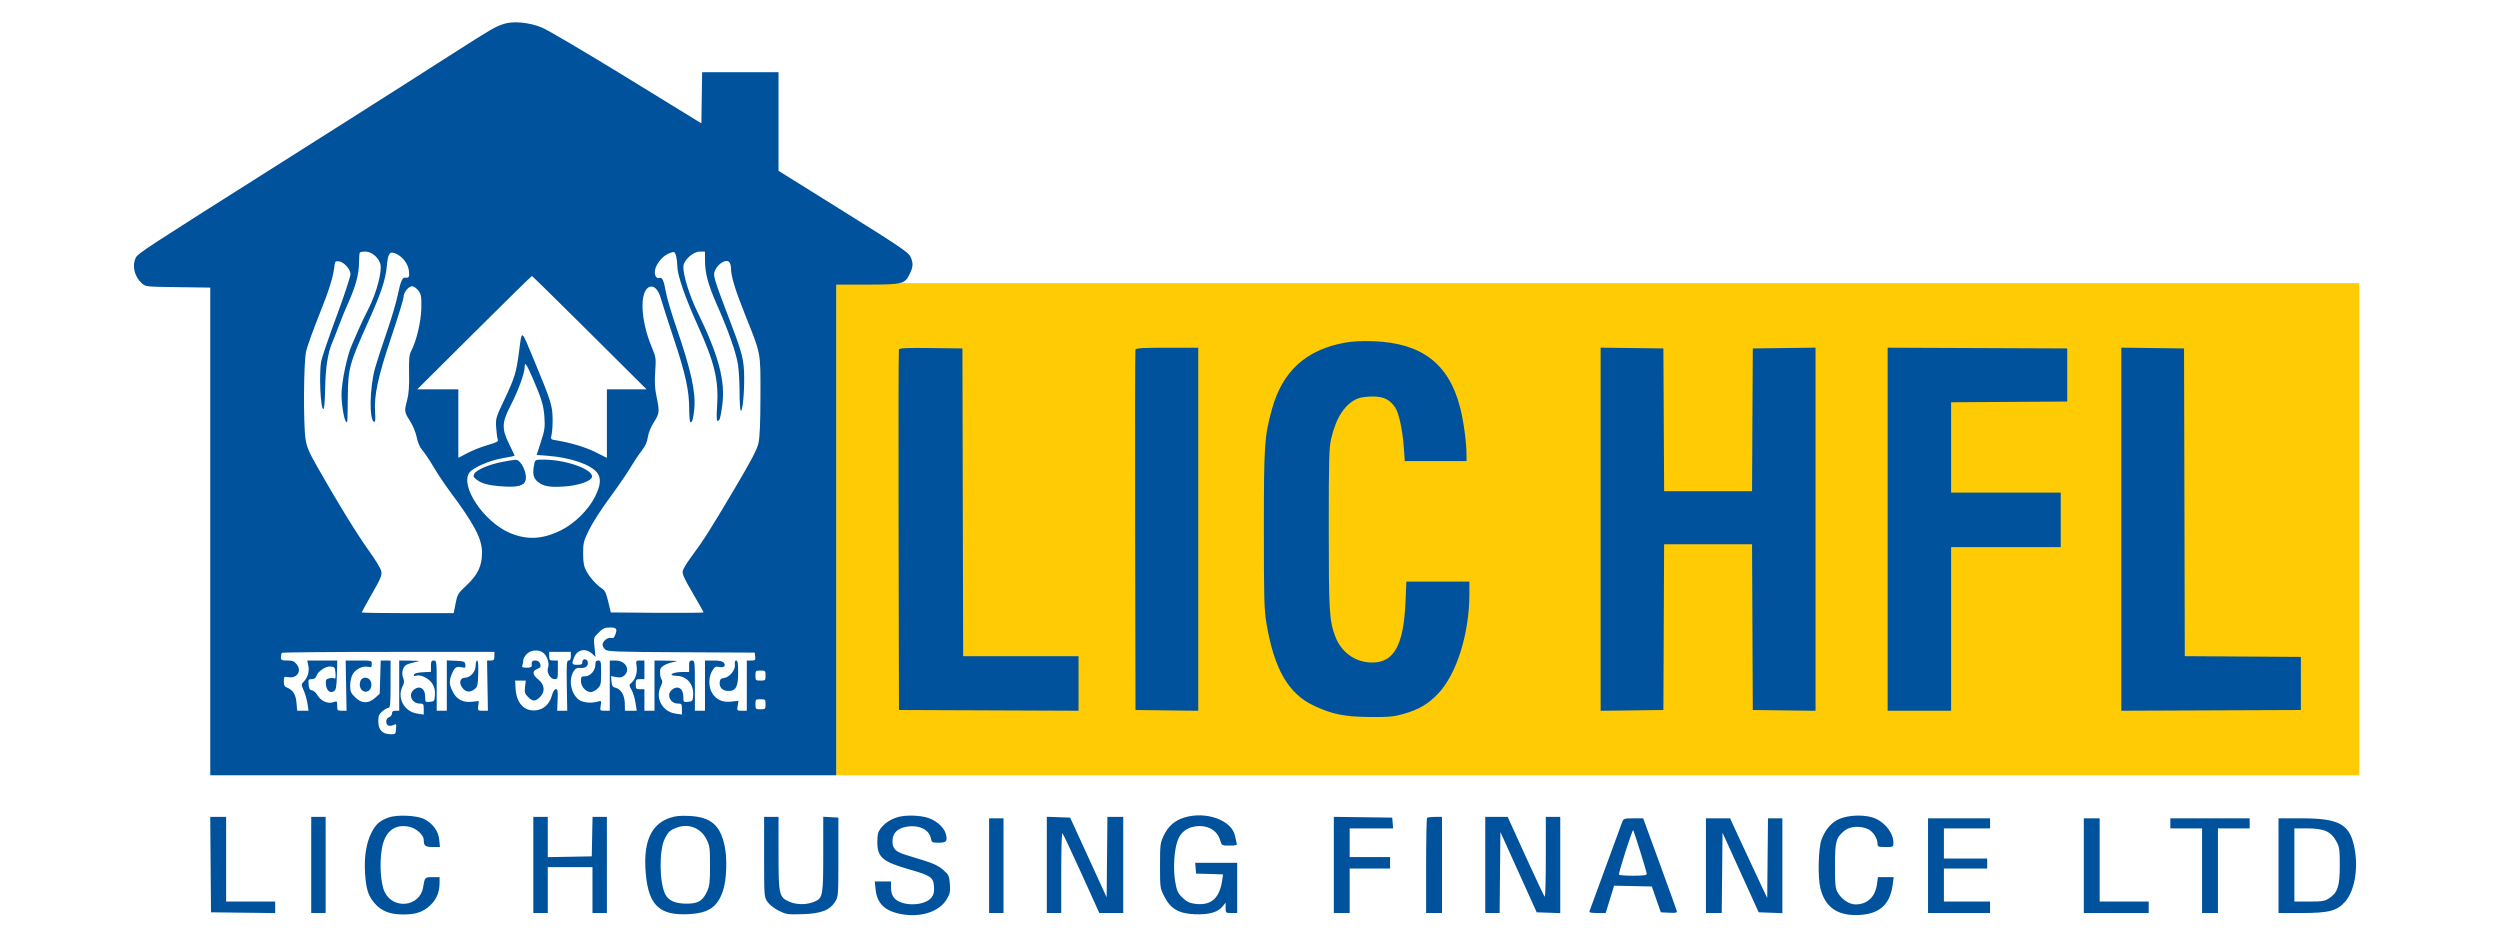
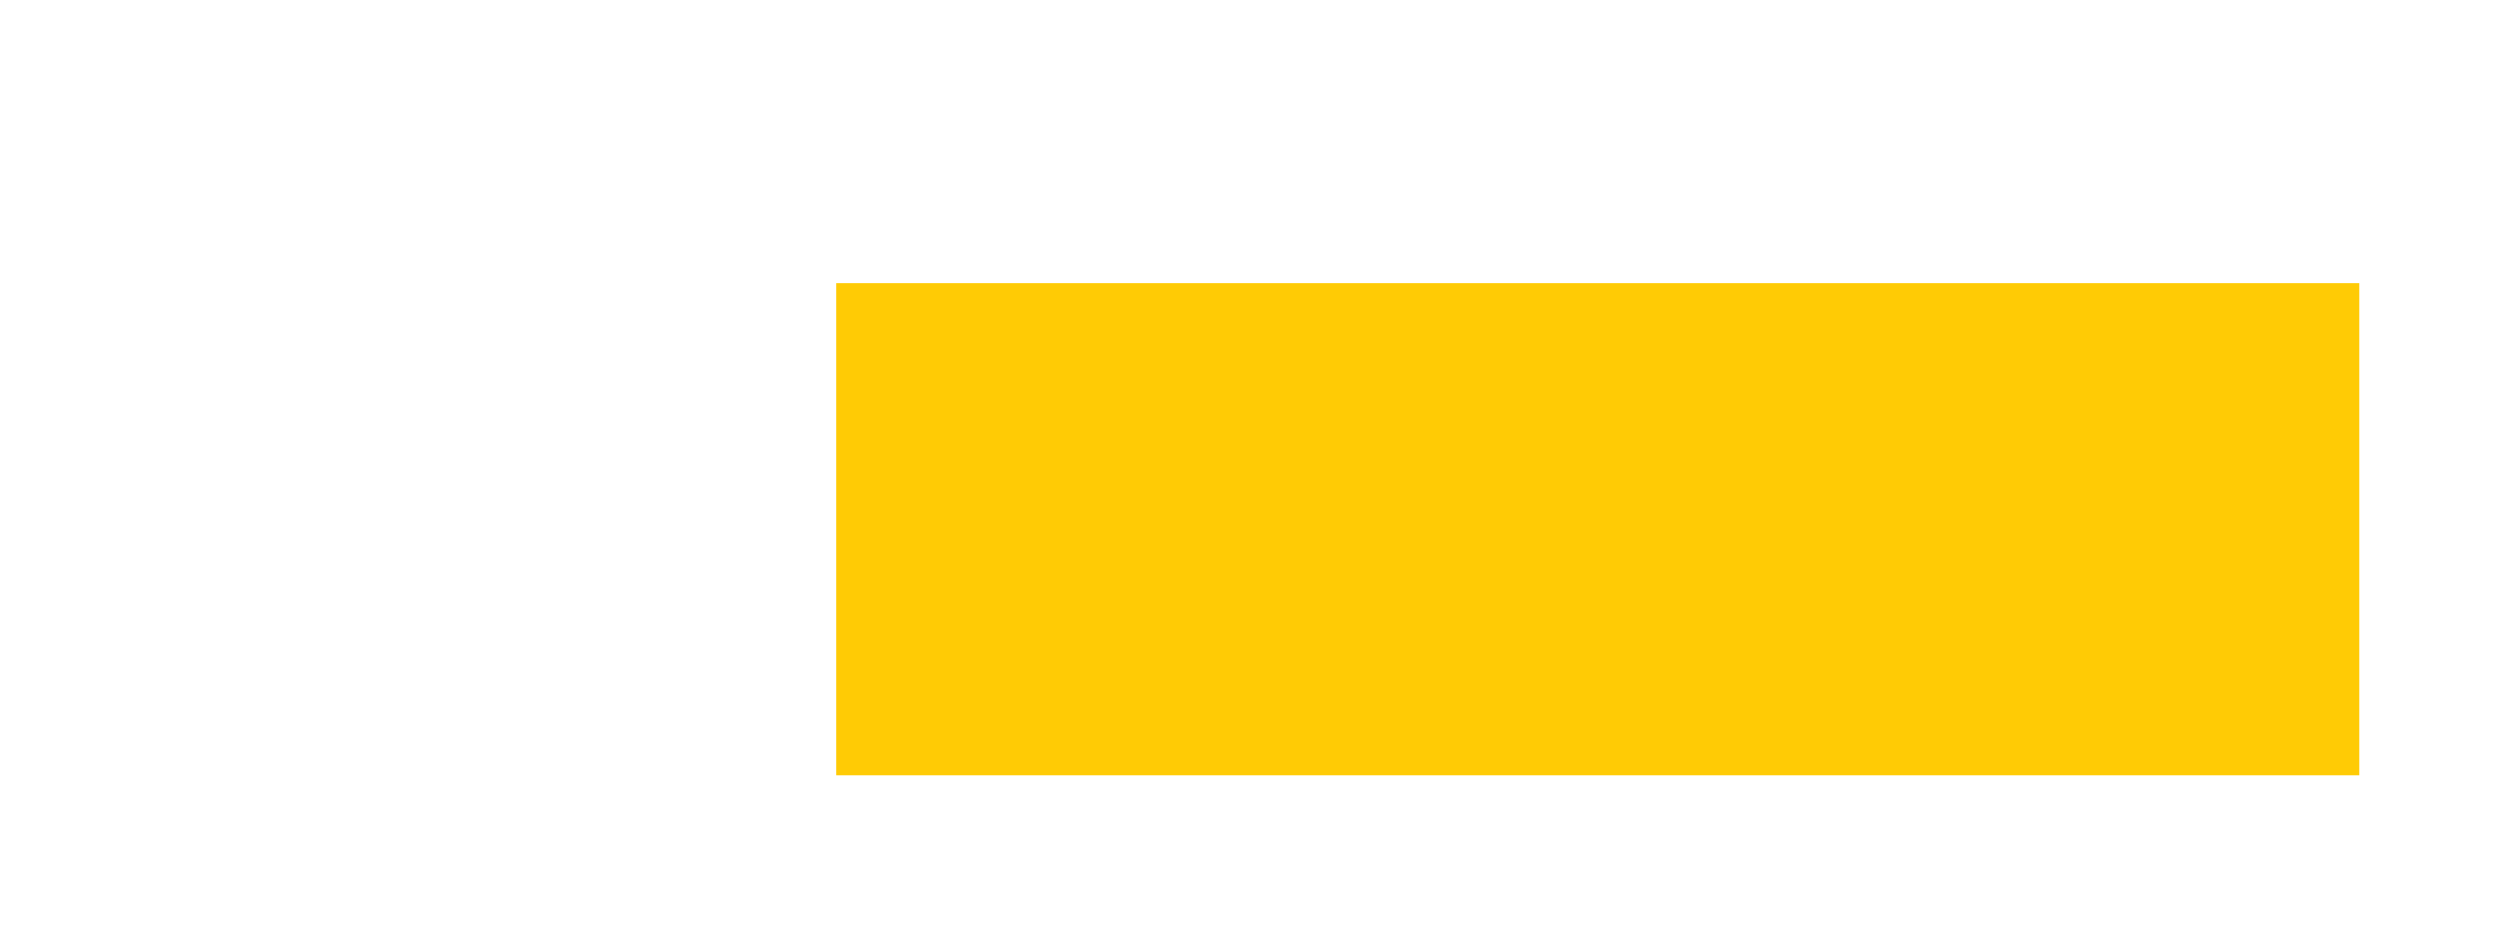
<svg xmlns="http://www.w3.org/2000/svg" width="224" height="84" viewBox="0 0 224 84" fill="none">
  <rect width="224" height="84" fill="white" />
-   <path d="M74.925 25.37V69.466H211.392V25.37H74.925Z" fill="#FFCB05" />
-   <path fill-rule="evenodd" clip-rule="evenodd" d="M45.138 2.144C44.35 2.405 44.011 2.602 40.641 4.758C38.921 5.859 36.787 7.221 35.898 7.785C35.01 8.348 33.004 9.623 31.44 10.618C29.876 11.613 26.707 13.622 24.397 15.081C13.28 22.106 12.369 22.701 12.18 23.065C11.809 23.779 12.027 24.757 12.695 25.37C13.043 25.69 13.056 25.692 15.942 25.73L18.84 25.769V47.617V69.466H46.883H74.925V47.482V25.499H77.716C80.889 25.499 81.069 25.453 81.519 24.529C81.829 23.891 81.84 23.552 81.566 22.98C81.39 22.609 80.475 21.992 75.557 18.925L69.756 15.306V10.889V6.472H66.335H62.913L62.878 8.763L62.843 11.053L56.187 6.965C52.527 4.717 49.099 2.697 48.571 2.476C47.442 2.004 45.987 1.863 45.138 2.144ZM32.236 22.638C32.204 22.691 32.173 23.097 32.167 23.541C32.153 24.574 31.873 25.639 31.249 27.027C30.975 27.636 30.568 28.626 30.345 29.227C30.122 29.828 29.853 30.514 29.748 30.752C29.376 31.592 29.159 33.022 29.133 34.819C29.117 35.847 29.052 36.634 28.98 36.654C28.721 36.727 28.571 33.466 28.782 32.355C28.849 32.006 29.468 30.195 30.158 28.331C30.849 26.467 31.408 24.768 31.402 24.556C31.389 24.09 30.808 23.465 30.342 23.413C30.081 23.384 30.013 23.439 29.985 23.699C29.871 24.772 29.543 25.848 28.638 28.114C28.077 29.517 27.534 31.021 27.431 31.457C27.208 32.399 27.168 37.888 27.374 39.308C27.481 40.045 27.66 40.473 28.421 41.815C30.218 44.985 32.044 47.953 33.054 49.346C33.618 50.124 34.117 50.949 34.163 51.18C34.236 51.541 34.12 51.822 33.328 53.204C32.823 54.087 32.409 54.838 32.409 54.874C32.409 54.909 34.264 54.938 36.53 54.938H40.652L40.82 54.071C40.979 53.252 41.033 53.161 41.79 52.457C42.804 51.513 43.188 50.711 43.188 49.539C43.187 48.255 42.532 47.008 40.259 43.957C39.842 43.397 39.206 42.443 38.847 41.836C38.487 41.229 38.034 40.553 37.841 40.334C37.618 40.08 37.434 39.659 37.337 39.177C37.249 38.743 36.991 38.118 36.735 37.718C36.223 36.919 36.213 36.84 36.485 35.822C36.624 35.301 36.675 34.592 36.654 33.469C36.629 32.173 36.665 31.784 36.839 31.457C37.314 30.565 37.73 28.804 37.751 27.599C37.769 26.584 37.734 26.37 37.501 26.056C37.351 25.856 37.111 25.674 36.966 25.652C36.638 25.604 36.157 26.181 36.157 26.624C36.157 26.8 35.659 28.423 35.051 30.23C33.856 33.784 33.504 35.431 33.608 36.978C33.649 37.574 33.623 37.836 33.527 37.804C33.064 37.65 33.117 34.701 33.613 32.955C33.784 32.354 34.255 30.908 34.66 29.741C35.066 28.574 35.507 27.08 35.641 26.42C35.866 25.311 36.054 24.847 36.266 24.875C36.649 24.925 36.705 24.835 36.64 24.266C36.565 23.603 36.002 22.905 35.362 22.683C34.893 22.52 34.761 22.738 34.656 23.854C34.538 25.098 34.16 26.229 32.993 28.83C31.306 32.591 31.192 33.006 31.165 35.462C31.137 38.01 31.143 37.919 30.998 37.77C30.821 37.587 30.6 36.231 30.6 35.324C30.6 34.21 31.121 31.763 31.556 30.836C31.656 30.623 31.893 30.079 32.083 29.628C32.272 29.176 32.685 28.305 33.001 27.692C33.732 26.27 34.258 24.301 34.078 23.654C33.911 23.054 33.291 22.542 32.73 22.542C32.491 22.542 32.269 22.585 32.236 22.638ZM59.829 22.758C59.302 23.016 58.802 23.648 58.692 24.191C58.602 24.64 58.812 25.011 59.094 24.902C59.335 24.811 59.486 25.151 59.672 26.206C59.759 26.701 60.179 28.118 60.607 29.355C61.913 33.141 62.359 35.171 62.207 36.649C62.116 37.539 62.029 37.84 61.865 37.84C61.804 37.84 61.755 37.334 61.754 36.715C61.754 35.008 61.44 33.556 60.384 30.384C59.854 28.793 59.329 27.157 59.215 26.748C58.998 25.963 58.6 25.553 58.204 25.704C57.285 26.055 57.378 28.667 58.395 31.098C58.778 32.011 58.79 32.097 58.706 33.305C58.642 34.239 58.672 34.81 58.825 35.526C59.11 36.866 59.091 37.051 58.581 37.846C58.311 38.269 58.098 38.794 58.046 39.169C57.986 39.603 57.818 39.972 57.49 40.391C57.232 40.72 56.769 41.414 56.463 41.931C56.157 42.45 55.321 43.664 54.607 44.631C53.892 45.598 53.069 46.881 52.777 47.482C52.289 48.486 52.246 48.658 52.249 49.603C52.252 50.409 52.314 50.747 52.535 51.164C52.839 51.736 53.48 52.449 53.97 52.759C54.196 52.902 54.329 53.192 54.499 53.912L54.727 54.874L58.881 54.908C61.167 54.927 63.036 54.908 63.036 54.867C63.036 54.825 62.599 54.045 62.064 53.133C61.282 51.8 61.108 51.409 61.176 51.138C61.223 50.953 61.591 50.358 61.994 49.817C63.033 48.42 63.658 47.434 65.853 43.73C67.328 41.242 67.829 40.282 67.959 39.699C68.077 39.172 68.132 37.85 68.136 35.462C68.142 31.471 68.207 31.818 66.766 28.211C65.856 25.933 65.497 24.746 65.494 24.004C65.493 23.783 65.409 23.533 65.307 23.449C65.029 23.22 64.365 23.613 64.101 24.166C63.856 24.677 63.86 24.691 65.551 29.141C66.51 31.662 66.66 32.276 66.678 33.726C66.695 35.206 66.542 36.812 66.383 36.812C66.319 36.812 66.267 36.085 66.267 35.197C66.267 34.309 66.202 33.168 66.123 32.661C65.959 31.607 65.259 29.618 64.246 27.327C63.45 25.525 63.17 24.494 63.168 23.345L63.166 22.542H62.698C62.084 22.542 61.227 23.342 61.227 23.916C61.227 24.702 61.791 26.516 62.458 27.877C64.396 31.834 65.013 34.145 64.712 36.33C64.553 37.485 64.485 37.712 64.296 37.712C64.207 37.712 64.191 37.292 64.248 36.458C64.411 34.063 64.045 32.531 62.491 29.098C61.417 26.727 60.716 24.714 60.695 23.94C60.675 23.198 60.547 22.637 60.387 22.588C60.316 22.566 60.065 22.643 59.829 22.758ZM42.489 29.805L37.386 34.883H39.227H41.067V37.955V41.026L41.875 40.597C42.319 40.361 43.135 40.038 43.688 39.879C44.493 39.647 44.676 39.55 44.605 39.39C44.557 39.28 44.49 38.804 44.458 38.332C44.401 37.494 44.418 37.435 45.242 35.697C46.107 33.869 46.259 33.375 46.493 31.605C46.778 29.461 46.658 29.408 47.816 32.19C49.332 35.832 49.495 36.335 49.515 37.455C49.524 37.985 49.486 38.633 49.43 38.894C49.329 39.368 49.331 39.37 49.818 39.45C51.151 39.67 52.472 40.069 53.377 40.523L54.378 41.027V37.955V34.883H56.154H57.931L52.827 29.805C50.02 27.012 47.694 24.727 47.658 24.727C47.622 24.727 45.296 27.012 42.489 29.805ZM120.479 30.708C117.005 31.35 114.907 33.265 113.968 36.653C113.293 39.089 113.242 39.851 113.242 47.418C113.242 53.646 113.27 54.653 113.476 55.868C114.168 59.954 115.435 62.152 117.719 63.228C119.359 64.001 120.462 64.224 122.74 64.242C124.478 64.256 124.88 64.219 125.775 63.961C127.128 63.573 127.96 63.085 128.842 62.165C130.511 60.425 131.657 56.773 131.657 53.199V52.11H128.834H126.011L125.933 53.942C125.768 57.819 124.896 59.387 122.918 59.364C121.429 59.347 120.182 58.457 119.64 57.024C119.106 55.612 119.057 54.8 119.057 47.354C119.057 41.093 119.084 40.104 119.277 39.285C119.724 37.384 120.527 36.174 121.652 35.707C121.891 35.607 122.486 35.526 122.976 35.526C123.976 35.526 124.52 35.79 125.01 36.513C125.343 37.006 125.671 38.533 125.785 40.122L125.869 41.311H128.634H131.399V40.728C131.399 39.623 131.127 37.645 130.81 36.443C129.787 32.565 127.367 30.731 123.063 30.574C122.015 30.536 121.178 30.579 120.479 30.708ZM80.543 31.313C80.509 31.403 80.495 38.708 80.514 47.546L80.547 63.616L88.591 63.649L96.636 63.682V61.239V58.795H91.468H86.299L86.266 45.007L86.233 31.22L83.419 31.185C81.238 31.158 80.591 31.187 80.543 31.313ZM101.736 31.316C101.702 31.404 101.689 38.708 101.707 47.546L101.741 63.616L104.551 63.651L107.362 63.685V47.42V31.155H104.58C102.473 31.155 101.782 31.194 101.736 31.316ZM143.417 47.418V63.685L146.228 63.651L149.039 63.616L149.072 56.192L149.105 48.768H153.045H156.984L157.017 56.192L157.051 63.616L159.862 63.651L162.672 63.685V47.418V31.15L159.862 31.185L157.051 31.22L157.017 37.615L156.984 44.011H153.045H149.106L149.072 37.615L149.039 31.22L146.228 31.185L143.417 31.15V47.418ZM169.134 47.417V63.681H171.977H174.82V56.353V49.025H179.731H184.641V46.582V44.14H179.731H174.82V40.091V36.043L180.021 36.01L185.223 35.976V33.598V31.22L177.178 31.186L169.134 31.153V47.417ZM190.069 47.416V63.682L198.113 63.649L206.158 63.616V61.238V58.859L200.957 58.826L195.756 58.792L195.723 45.006L195.69 31.22L192.88 31.185L190.069 31.15V47.416ZM47.012 32.875C47.012 33.424 46.437 35.003 45.755 36.324C44.958 37.868 44.938 38.415 45.629 39.807C45.892 40.336 46.107 40.794 46.107 40.824C46.107 40.854 45.64 40.955 45.068 41.047C43.895 41.237 42.377 41.895 42.053 42.356C41.207 43.557 43.353 46.756 45.67 47.746C47.2 48.4 48.597 48.334 50.236 47.529C51.473 46.923 52.728 45.686 53.319 44.493C53.819 43.482 53.877 42.852 53.514 42.367C52.963 41.629 51.126 40.995 49.082 40.839L48.084 40.762L48.466 39.59C48.8 38.566 48.84 38.29 48.781 37.39C48.711 36.323 48.523 35.702 47.715 33.855C47.157 32.581 47.012 32.378 47.012 32.875ZM44.971 41.392C43.814 41.618 42.687 42.1 42.5 42.447C42.383 42.664 42.416 42.751 42.698 42.971C43.171 43.342 43.798 43.502 45.101 43.587C46.396 43.672 46.971 43.511 47.092 43.031C47.259 42.369 46.674 41.174 46.194 41.195C46.04 41.202 45.489 41.29 44.971 41.392ZM47.868 41.584C47.696 42.442 47.77 42.816 48.179 43.159C48.676 43.575 49.233 43.677 50.549 43.591C51.686 43.517 52.782 43.177 53.002 42.83C53.419 42.17 50.846 41.183 48.714 41.183C47.961 41.183 47.948 41.189 47.868 41.584ZM53.637 56.678C53.181 57.132 53.18 57.134 53.269 57.992L53.357 58.852L53.06 58.578C52.488 58.05 51.747 58.181 51.462 58.86C51.196 59.493 51.224 59.567 51.729 59.567C52.1 59.567 52.181 59.519 52.181 59.3C52.181 58.989 52.609 58.999 52.664 59.311C52.726 59.664 52.471 59.878 52.024 59.848C51.669 59.825 51.554 59.886 51.37 60.195C50.925 60.945 51.175 62.192 51.872 62.698C52.231 62.958 52.939 63.032 53.524 62.87C53.893 62.768 53.896 62.772 53.823 63.224C53.749 63.673 53.755 63.681 54.192 63.681H54.636V61.431V59.181H55.153C56.044 59.181 56.519 59.999 55.934 60.526C55.742 60.699 55.568 60.733 55.215 60.667L54.749 60.58L54.79 61.065C54.822 61.455 54.891 61.563 55.142 61.621C55.636 61.736 55.965 62.288 55.98 63.028L55.993 63.679L56.523 63.68L57.053 63.681L56.936 62.941C56.873 62.535 56.711 62.018 56.578 61.792C56.364 61.431 56.358 61.364 56.528 61.223C56.92 60.9 57.124 60.314 57.044 59.738C56.969 59.188 56.973 59.181 57.353 59.181H57.738V60.017V60.852H57.35C56.993 60.852 56.963 60.888 56.963 61.302C56.963 61.716 56.993 61.752 57.35 61.752H57.738V62.716V63.681H58.19H58.643V61.431V59.181L59.773 59.195C60.778 59.208 60.841 59.221 60.338 59.32C59.651 59.454 59.165 59.752 59.145 60.052C59.119 60.436 59.181 60.783 59.301 60.929C59.373 61.016 59.337 61.231 59.209 61.488C58.687 62.528 59.339 63.76 60.505 63.936L61.098 64.025V63.532C61.098 63.071 61.073 63.038 60.718 63.038C60.059 63.038 59.704 62.257 60.171 61.836C60.699 61.361 61.227 61.657 61.227 62.429C61.227 62.912 61.239 62.924 61.647 62.885C62.04 62.847 62.07 62.81 62.107 62.306C62.178 61.33 61.555 60.583 60.649 60.557C59.748 60.532 60.234 60.209 61.173 60.209H61.744V59.695C61.744 59.267 61.787 59.181 62.003 59.181C62.251 59.181 62.261 59.267 62.261 61.431V63.681H62.713H63.166V61.431V59.181H63.925C64.433 59.181 64.737 59.243 64.841 59.368C65.077 59.651 64.875 59.851 64.449 59.758C64.128 59.687 64.043 59.734 63.816 60.104C63.476 60.659 63.472 61.553 63.807 62.099C64.175 62.7 64.752 62.956 65.531 62.864L66.17 62.789L66.098 63.235C66.026 63.671 66.034 63.681 66.469 63.681H66.913V61.431V59.181H67.309C67.666 59.181 67.702 59.145 67.665 58.827L67.624 58.474L61.042 58.441C55.144 58.411 54.436 58.385 54.225 58.196C54.096 58.079 53.99 57.886 53.99 57.767C53.99 57.451 54.455 57.08 54.754 57.158C54.949 57.209 55.041 57.134 55.144 56.838C55.324 56.325 55.237 56.224 54.616 56.224C54.191 56.224 54.009 56.308 53.637 56.678ZM47.2 58.597C47.026 58.77 46.883 59.026 46.883 59.165C46.883 59.303 46.847 59.508 46.804 59.62C46.742 59.783 46.821 59.824 47.198 59.824C47.5 59.824 47.662 59.766 47.648 59.663C47.6 59.294 47.675 59.181 47.967 59.181C48.248 59.181 48.434 59.391 48.434 59.709C48.434 59.776 48.288 59.885 48.11 59.952C47.66 60.123 47.708 60.467 48.24 60.89C48.811 61.344 48.866 61.977 48.375 62.465C47.971 62.867 47.729 62.863 47.313 62.449C47.029 62.166 46.99 62.036 47.045 61.55L47.109 60.981H46.632H46.154L46.198 61.709C46.276 63.013 46.984 63.761 48.027 63.644C48.734 63.564 49.249 63.074 49.466 62.271C49.553 61.95 49.682 61.752 49.806 61.752C49.971 61.752 49.997 61.915 49.962 62.717L49.92 63.681L50.372 63.681L50.824 63.681L50.786 61.431C50.753 59.471 50.774 59.181 50.948 59.181C51.083 59.181 51.147 59.057 51.147 58.795V58.41H50.178H49.209V58.795C49.209 59.138 49.252 59.181 49.597 59.181H49.984V60.017C49.984 60.798 49.965 60.852 49.694 60.851C49.301 60.85 48.95 60.242 49.103 59.828C49.25 59.434 49.015 58.726 48.653 58.474C48.224 58.175 47.568 58.231 47.2 58.597ZM25.258 58.495C25.211 58.542 25.172 58.716 25.172 58.881C25.172 59.15 25.231 59.181 25.744 59.181C26.21 59.181 26.367 59.245 26.587 59.523C27.058 60.118 26.625 60.797 25.851 60.677C25.445 60.613 25.431 60.626 25.431 61.056C25.431 61.399 25.497 61.527 25.721 61.612C26.245 61.811 26.505 62.23 26.567 62.975L26.626 63.681H27.134H27.643L27.556 63.07C27.509 62.734 27.359 62.204 27.223 61.891C26.978 61.327 26.978 61.322 27.244 61.04C27.593 60.671 27.736 60.12 27.619 59.599L27.526 59.181H28.873H30.221L30.184 60.485C30.154 61.562 30.108 61.814 29.921 61.931C29.575 62.148 29.25 61.875 29.203 61.325C29.169 60.922 29.206 60.85 29.486 60.78C29.664 60.736 29.875 60.739 29.954 60.788C30.055 60.85 30.087 60.706 30.059 60.318C30.021 59.797 29.991 59.757 29.616 59.721C29.172 59.678 28.479 60.154 28.337 60.601C28.285 60.762 28.14 60.852 27.934 60.852C27.641 60.852 27.616 60.895 27.652 61.334C27.683 61.702 27.754 61.825 27.951 61.853C28.093 61.874 28.306 62.057 28.424 62.262C28.733 62.798 29.357 63.09 29.835 62.925C30.204 62.797 30.212 62.803 30.212 63.237C30.212 63.651 30.239 63.681 30.632 63.681L31.052 63.681L31.012 61.431L30.971 59.181H32.142C33.302 59.181 33.314 59.184 33.314 59.499C33.314 59.781 33.271 59.809 32.944 59.744C32.458 59.647 31.822 59.98 31.571 60.462C31.463 60.67 31.375 61.108 31.375 61.437C31.375 61.946 31.441 62.1 31.815 62.472C32.395 63.049 32.999 63.07 33.602 62.534L34.024 62.16L34.068 60.67L34.111 59.181H34.552H34.994V61.302C34.994 63.066 34.962 63.423 34.807 63.423C34.704 63.423 34.457 63.563 34.258 63.733C33.959 63.989 33.895 64.147 33.895 64.63C33.895 65.381 34.244 65.764 34.949 65.786C35.435 65.801 35.447 65.791 35.487 65.311C35.524 64.855 35.508 64.829 35.27 64.957C35.128 65.032 34.921 65.059 34.809 65.016C34.512 64.903 34.552 64.358 34.864 64.259C35.007 64.214 35.123 64.066 35.123 63.929C35.123 63.75 35.213 63.681 35.446 63.681H35.769V61.431V59.181L36.77 59.195C37.672 59.208 37.718 59.22 37.229 59.316C36.93 59.374 36.567 59.486 36.423 59.563C36.084 59.743 35.95 60.283 36.127 60.75C36.234 61.032 36.224 61.198 36.083 61.467C35.538 62.507 36.197 63.758 37.385 63.938L37.966 64.025V63.532C37.966 63.071 37.941 63.038 37.586 63.038C36.926 63.038 36.572 62.257 37.039 61.836C37.567 61.361 38.095 61.657 38.095 62.429C38.095 62.912 38.107 62.924 38.515 62.885C38.915 62.847 38.937 62.816 38.97 62.266C38.995 61.861 38.926 61.56 38.741 61.262C38.446 60.786 37.697 60.412 37.295 60.539C37.106 60.598 37.047 60.572 37.089 60.448C37.126 60.335 37.405 60.26 37.879 60.235L38.612 60.197V59.689C38.612 59.267 38.656 59.181 38.87 59.181C39.119 59.181 39.129 59.267 39.129 61.431V63.681H39.581H40.034V61.425V59.169L40.841 59.207C41.582 59.242 41.653 59.271 41.693 59.553C41.732 59.83 41.699 59.853 41.364 59.786C40.884 59.691 40.734 59.791 40.491 60.37C40.228 60.997 40.24 61.307 40.553 61.95C40.9 62.663 41.473 62.969 42.288 62.878L42.902 62.809L42.85 63.245C42.801 63.668 42.813 63.681 43.258 63.681L43.717 63.681L43.678 61.431L43.641 59.181H43.969C44.248 59.181 44.298 59.123 44.298 58.795V58.41H34.821C29.609 58.41 25.306 58.448 25.258 58.495ZM42.618 59.637C42.618 60.184 42.144 60.724 41.663 60.724C41.248 60.724 41.104 61.142 41.376 61.556C41.67 62.002 42.067 62.085 42.472 61.784C42.79 61.549 42.815 61.456 42.849 60.357C42.873 59.606 42.838 59.181 42.752 59.181C42.678 59.181 42.618 59.386 42.618 59.637ZM53.344 59.549C53.344 60.08 52.894 60.595 52.43 60.595C52.088 60.595 52.052 60.636 52.052 61.023C52.052 61.519 52.492 62.009 52.938 62.009C53.097 62.009 53.369 61.867 53.544 61.694C53.831 61.408 53.861 61.275 53.861 60.279C53.861 59.267 53.841 59.181 53.603 59.181C53.404 59.181 53.344 59.267 53.344 59.549ZM65.848 59.543C65.917 60.01 65.366 60.691 64.873 60.748C64.609 60.778 64.513 60.867 64.485 61.109C64.429 61.582 64.719 61.894 65.226 61.908C65.932 61.929 66.138 61.556 66.138 60.259C66.138 59.449 66.095 59.181 65.966 59.181C65.852 59.181 65.813 59.301 65.848 59.543ZM67.689 60.531C67.689 60.959 67.71 60.981 68.141 60.981C68.572 60.981 68.593 60.959 68.593 60.531C68.593 60.102 68.572 60.081 68.141 60.081C67.71 60.081 67.689 60.102 67.689 60.531ZM32.295 61.008C32.088 61.565 32.442 62.098 32.919 61.947C33.245 61.844 33.385 61.353 33.191 60.993C32.992 60.623 32.434 60.633 32.295 61.008ZM67.689 63.102C67.689 63.53 67.71 63.552 68.141 63.552C68.572 63.552 68.593 63.53 68.593 63.102C68.593 62.673 68.572 62.652 68.141 62.652C67.71 62.652 67.689 62.673 67.689 63.102ZM34.807 73.251C34.015 73.541 33.666 73.854 33.276 74.623C32.819 75.526 32.616 76.809 32.707 78.226C32.801 79.686 32.996 80.29 33.595 80.967C34.194 81.644 34.958 81.936 36.132 81.936C37.276 81.936 37.925 81.713 38.562 81.104C39.13 80.559 39.386 79.931 39.387 79.075L39.387 78.593H38.75C38.061 78.593 38.065 78.589 37.907 79.522C37.616 81.241 35.246 81.524 34.471 79.932C34.105 79.18 33.987 77.383 34.215 76.038C34.477 74.494 35.373 73.789 36.697 74.084C37.304 74.219 37.966 74.823 37.966 75.242C37.966 75.784 38.101 75.894 38.772 75.894H39.42L39.358 75.246C39.283 74.474 38.797 73.799 38.024 73.396C37.369 73.054 35.566 72.973 34.807 73.251ZM59.96 73.301C58.277 73.9 57.6 75.541 57.87 78.366C58.134 81.116 59.105 82.029 61.642 81.911C63.483 81.825 64.275 81.296 64.78 79.814C65.104 78.863 65.173 76.933 64.925 75.775C64.529 73.924 63.667 73.197 61.769 73.109C60.894 73.068 60.494 73.111 59.96 73.301ZM80.296 73.257C79.682 73.475 79.233 73.796 78.875 74.272C78.671 74.543 78.609 74.819 78.609 75.444C78.609 76.817 79.073 77.213 81.498 77.906C83.41 78.453 83.637 78.613 83.687 79.449C83.716 79.93 83.662 80.166 83.469 80.41C82.831 81.217 80.731 81.233 80.1 80.436C79.926 80.215 79.836 79.911 79.836 79.54V78.979H79.107H78.379L78.452 79.688C78.588 80.999 79.327 81.675 80.9 81.93C82.594 82.204 84.189 81.655 84.823 80.578C85.118 80.076 85.157 79.89 85.108 79.208C85.054 78.472 85.013 78.385 84.512 77.942C84.122 77.599 83.659 77.371 82.842 77.119C82.219 76.928 81.427 76.683 81.081 76.574C80.241 76.311 79.966 76.017 79.966 75.386C79.966 74.674 80.378 74.233 81.183 74.083C82.314 73.873 83.246 74.309 83.41 75.126C83.483 75.485 83.523 75.508 84.103 75.508C84.814 75.508 84.923 75.366 84.735 74.688C84.561 74.063 83.756 73.406 82.931 73.217C82.059 73.016 80.926 73.034 80.296 73.257ZM106.099 73.254C105.26 73.515 104.659 74.042 104.277 74.851C103.956 75.533 103.938 75.681 103.938 77.574C103.938 79.547 103.943 79.586 104.327 80.334C104.897 81.443 105.613 81.856 107.071 81.917C108.321 81.97 109.135 81.735 109.558 81.201L109.817 80.873V81.34C109.817 81.799 109.826 81.807 110.334 81.807H110.851V79.557V77.308H108.97H107.088L107.128 77.79L107.168 78.272L108.378 78.309L109.587 78.346L109.5 78.924C109.256 80.539 108.461 81.19 107 80.972C106.554 80.906 106.284 80.764 105.931 80.413C105.523 80.008 105.436 79.811 105.295 78.981C105.098 77.819 105.201 76.156 105.524 75.291C105.785 74.592 106.309 74.17 107.064 74.052C108.156 73.881 109.049 74.364 109.323 75.275C109.47 75.764 109.472 75.765 110.17 75.765C110.774 75.765 110.86 75.734 110.805 75.54C110.77 75.416 110.702 75.123 110.655 74.888C110.37 73.484 108.044 72.65 106.099 73.254ZM164.889 73.343C164.147 73.626 163.555 74.291 163.208 75.228C162.918 76.014 162.861 78.639 163.113 79.622C163.527 81.231 164.566 82.002 166.305 81.989C168.321 81.974 169.339 81.13 169.585 79.268L169.675 78.593H168.969H168.263L168.181 79.204C168.025 80.367 167.32 81.036 166.249 81.036C165.702 81.036 165.029 80.594 164.682 80.007C164.445 79.606 164.417 79.343 164.417 77.565C164.417 75.364 164.496 75.072 165.262 74.43C165.741 74.029 166.699 73.969 167.392 74.296C167.832 74.504 168.229 75.133 168.229 75.624C168.229 75.865 168.304 75.894 168.94 75.894C169.645 75.894 169.651 75.891 169.651 75.504C169.651 74.548 168.714 73.474 167.648 73.207C166.785 72.991 165.665 73.046 164.889 73.343ZM18.871 77.468L18.905 81.743L21.78 81.778L24.655 81.812V81.295V80.779H22.458H20.262V76.986V73.194H19.549H18.837L18.871 77.468ZM27.886 77.501V81.807H28.532H29.178V77.501V73.194H28.532H27.886V77.501ZM47.787 77.501V81.807H48.434H49.08V79.75V77.693H51.083H53.086V79.75V81.807H53.732H54.378V77.501V73.194H53.736H53.093L53.057 74.961L53.021 76.729L51.05 76.765L49.08 76.8V74.997V73.194H48.434H47.787V77.501ZM68.464 76.774C68.464 80.273 68.471 80.365 68.755 80.792C68.924 81.045 69.344 81.38 69.757 81.59C70.428 81.931 70.545 81.949 71.889 81.911C73.558 81.865 74.348 81.563 74.834 80.785C75.11 80.343 75.119 80.217 75.119 76.793V73.258L74.441 73.219L73.763 73.18V76.536C73.763 80.204 73.719 80.452 73.029 80.766C72.341 81.078 71.408 81.092 70.743 80.8C69.796 80.383 69.756 80.208 69.756 76.412V73.194H69.11H68.464V76.774ZM93.793 77.495V81.807H94.439H95.085V78.2C95.085 76.216 95.132 74.621 95.188 74.656C95.245 74.691 96.013 76.314 96.895 78.263L98.5 81.807H99.571H100.642V77.501V73.194H99.933H99.225L99.19 76.798L99.156 80.401L97.52 76.83L95.885 73.258L94.839 73.221L93.793 73.183V77.495ZM119.51 77.498V81.807H120.22H120.931V79.814V77.822H122.74H124.55V77.308V76.793H122.74H120.931V75.508V74.222H122.877H124.824L124.784 73.74L124.743 73.258L122.127 73.223L119.51 73.189V77.498ZM127.867 73.279C127.819 73.327 127.78 75.265 127.78 77.586V81.807H128.491H129.202V77.501V73.194H128.577C128.234 73.194 127.914 73.232 127.867 73.279ZM133.079 77.501V81.807H133.723H134.367L134.401 78.177L134.436 74.547L136.062 78.145L137.688 81.743L138.743 81.78L139.799 81.818V77.506V73.194H139.153H138.506V76.801C138.506 78.785 138.463 80.381 138.409 80.348C138.356 80.314 137.587 78.691 136.701 76.74L135.089 73.194H134.084H133.079V77.501ZM88.624 77.565V81.807H89.27H89.916V77.565V73.322H89.27H88.624V77.565ZM145.341 73.676C145.266 73.87 144.591 75.707 143.842 77.758C143.092 79.808 142.451 81.558 142.417 81.647C142.372 81.764 142.56 81.807 143.113 81.806L143.869 81.804L144.247 80.581L144.624 79.357L146.314 79.393L148.005 79.429L148.406 80.586L148.808 81.743L149.548 81.782C150.132 81.812 150.279 81.782 150.245 81.639C150.221 81.54 149.533 79.628 148.716 77.391L147.229 73.323L146.354 73.323C145.518 73.322 145.472 73.338 145.341 73.676ZM152.851 77.565V81.807H153.56H154.268L154.303 78.207L154.337 74.607L155.958 78.175L157.579 81.743L158.64 81.78L159.7 81.818V77.57V73.322H159.056H158.412L158.377 76.89L158.343 80.457L157.852 79.429C157.582 78.863 156.834 77.258 156.188 75.861L155.015 73.322H153.933H152.851V77.565ZM172.752 77.565V81.807H175.531H178.309V81.293V80.779H176.241H174.174V79.3V77.822H176.112H178.051V77.372V76.922H176.112H174.174V75.572V74.222H176.241H178.309V73.772V73.322H175.531H172.752V77.565ZM186.709 77.565V81.807H189.617H192.524V81.293V80.779H190.327H188.13V77.05V73.322H187.42H186.709V77.565ZM194.463 73.772V74.222H195.884H197.306V78.015V81.807H198.017H198.727V78.015V74.222H200.149H201.57V73.772V73.322H198.017H194.463V73.772ZM204.155 77.565V81.807H206.218C208.683 81.807 209.416 81.613 210.145 80.766C210.925 79.859 211.284 78.019 211.016 76.299C210.638 73.878 209.739 73.322 206.199 73.322H204.155V77.565ZM60.677 74.143C60.027 74.381 59.867 74.529 59.548 75.184C59.041 76.228 59.081 79.114 59.617 80.146C59.904 80.699 60.505 80.962 61.491 80.967C62.537 80.973 62.953 80.733 63.339 79.9C63.581 79.38 63.617 79.07 63.618 77.565C63.618 75.97 63.592 75.777 63.295 75.189C62.793 74.194 61.714 73.763 60.677 74.143ZM205.576 77.501V80.779H206.914C208.093 80.779 208.304 80.744 208.691 80.485C209.458 79.972 209.644 79.404 209.645 77.565C209.647 76.166 209.611 75.891 209.37 75.444C208.849 74.477 208.272 74.224 206.578 74.223L205.576 74.222V77.501ZM145.643 76.299C145.294 77.384 145.031 78.315 145.06 78.368C145.089 78.421 145.661 78.465 146.332 78.465C147.223 78.465 147.552 78.421 147.551 78.304C147.55 78.123 146.409 74.456 146.329 74.377C146.301 74.349 145.993 75.214 145.643 76.299Z" fill="#00529C" />
+   <path d="M74.925 25.37V69.466H211.392V25.37H74.925" fill="#FFCB05" />
</svg>